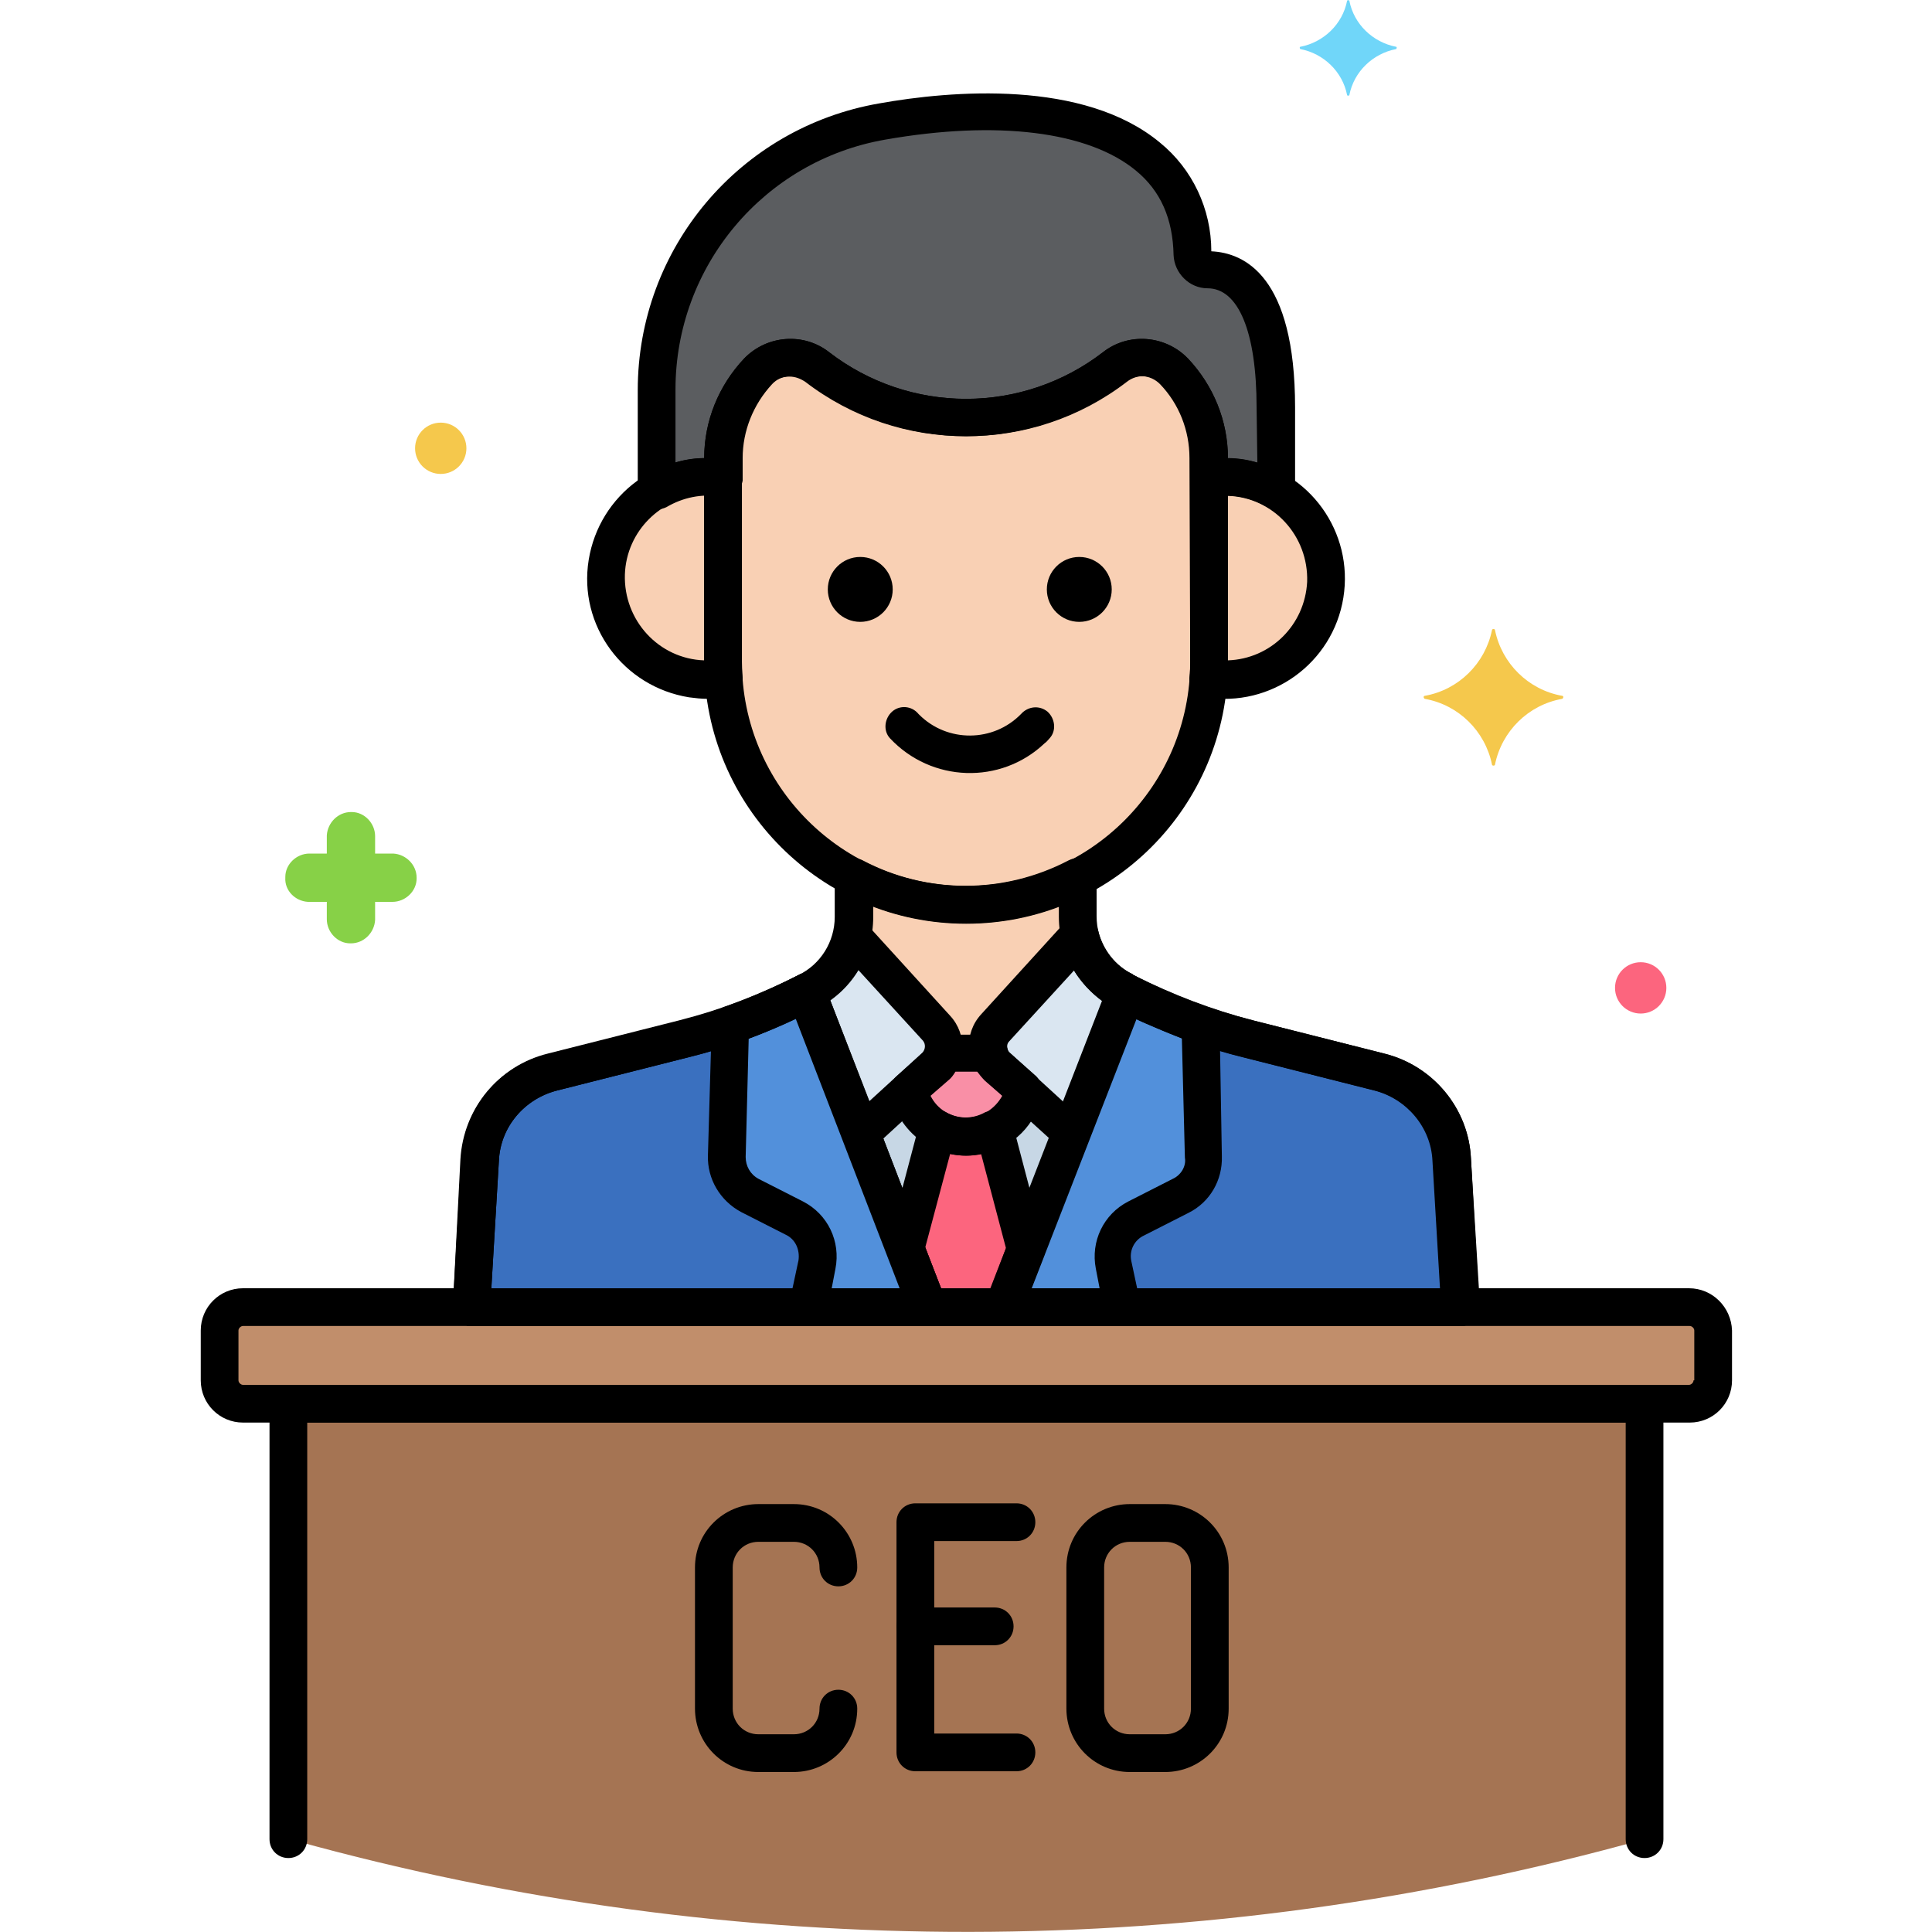
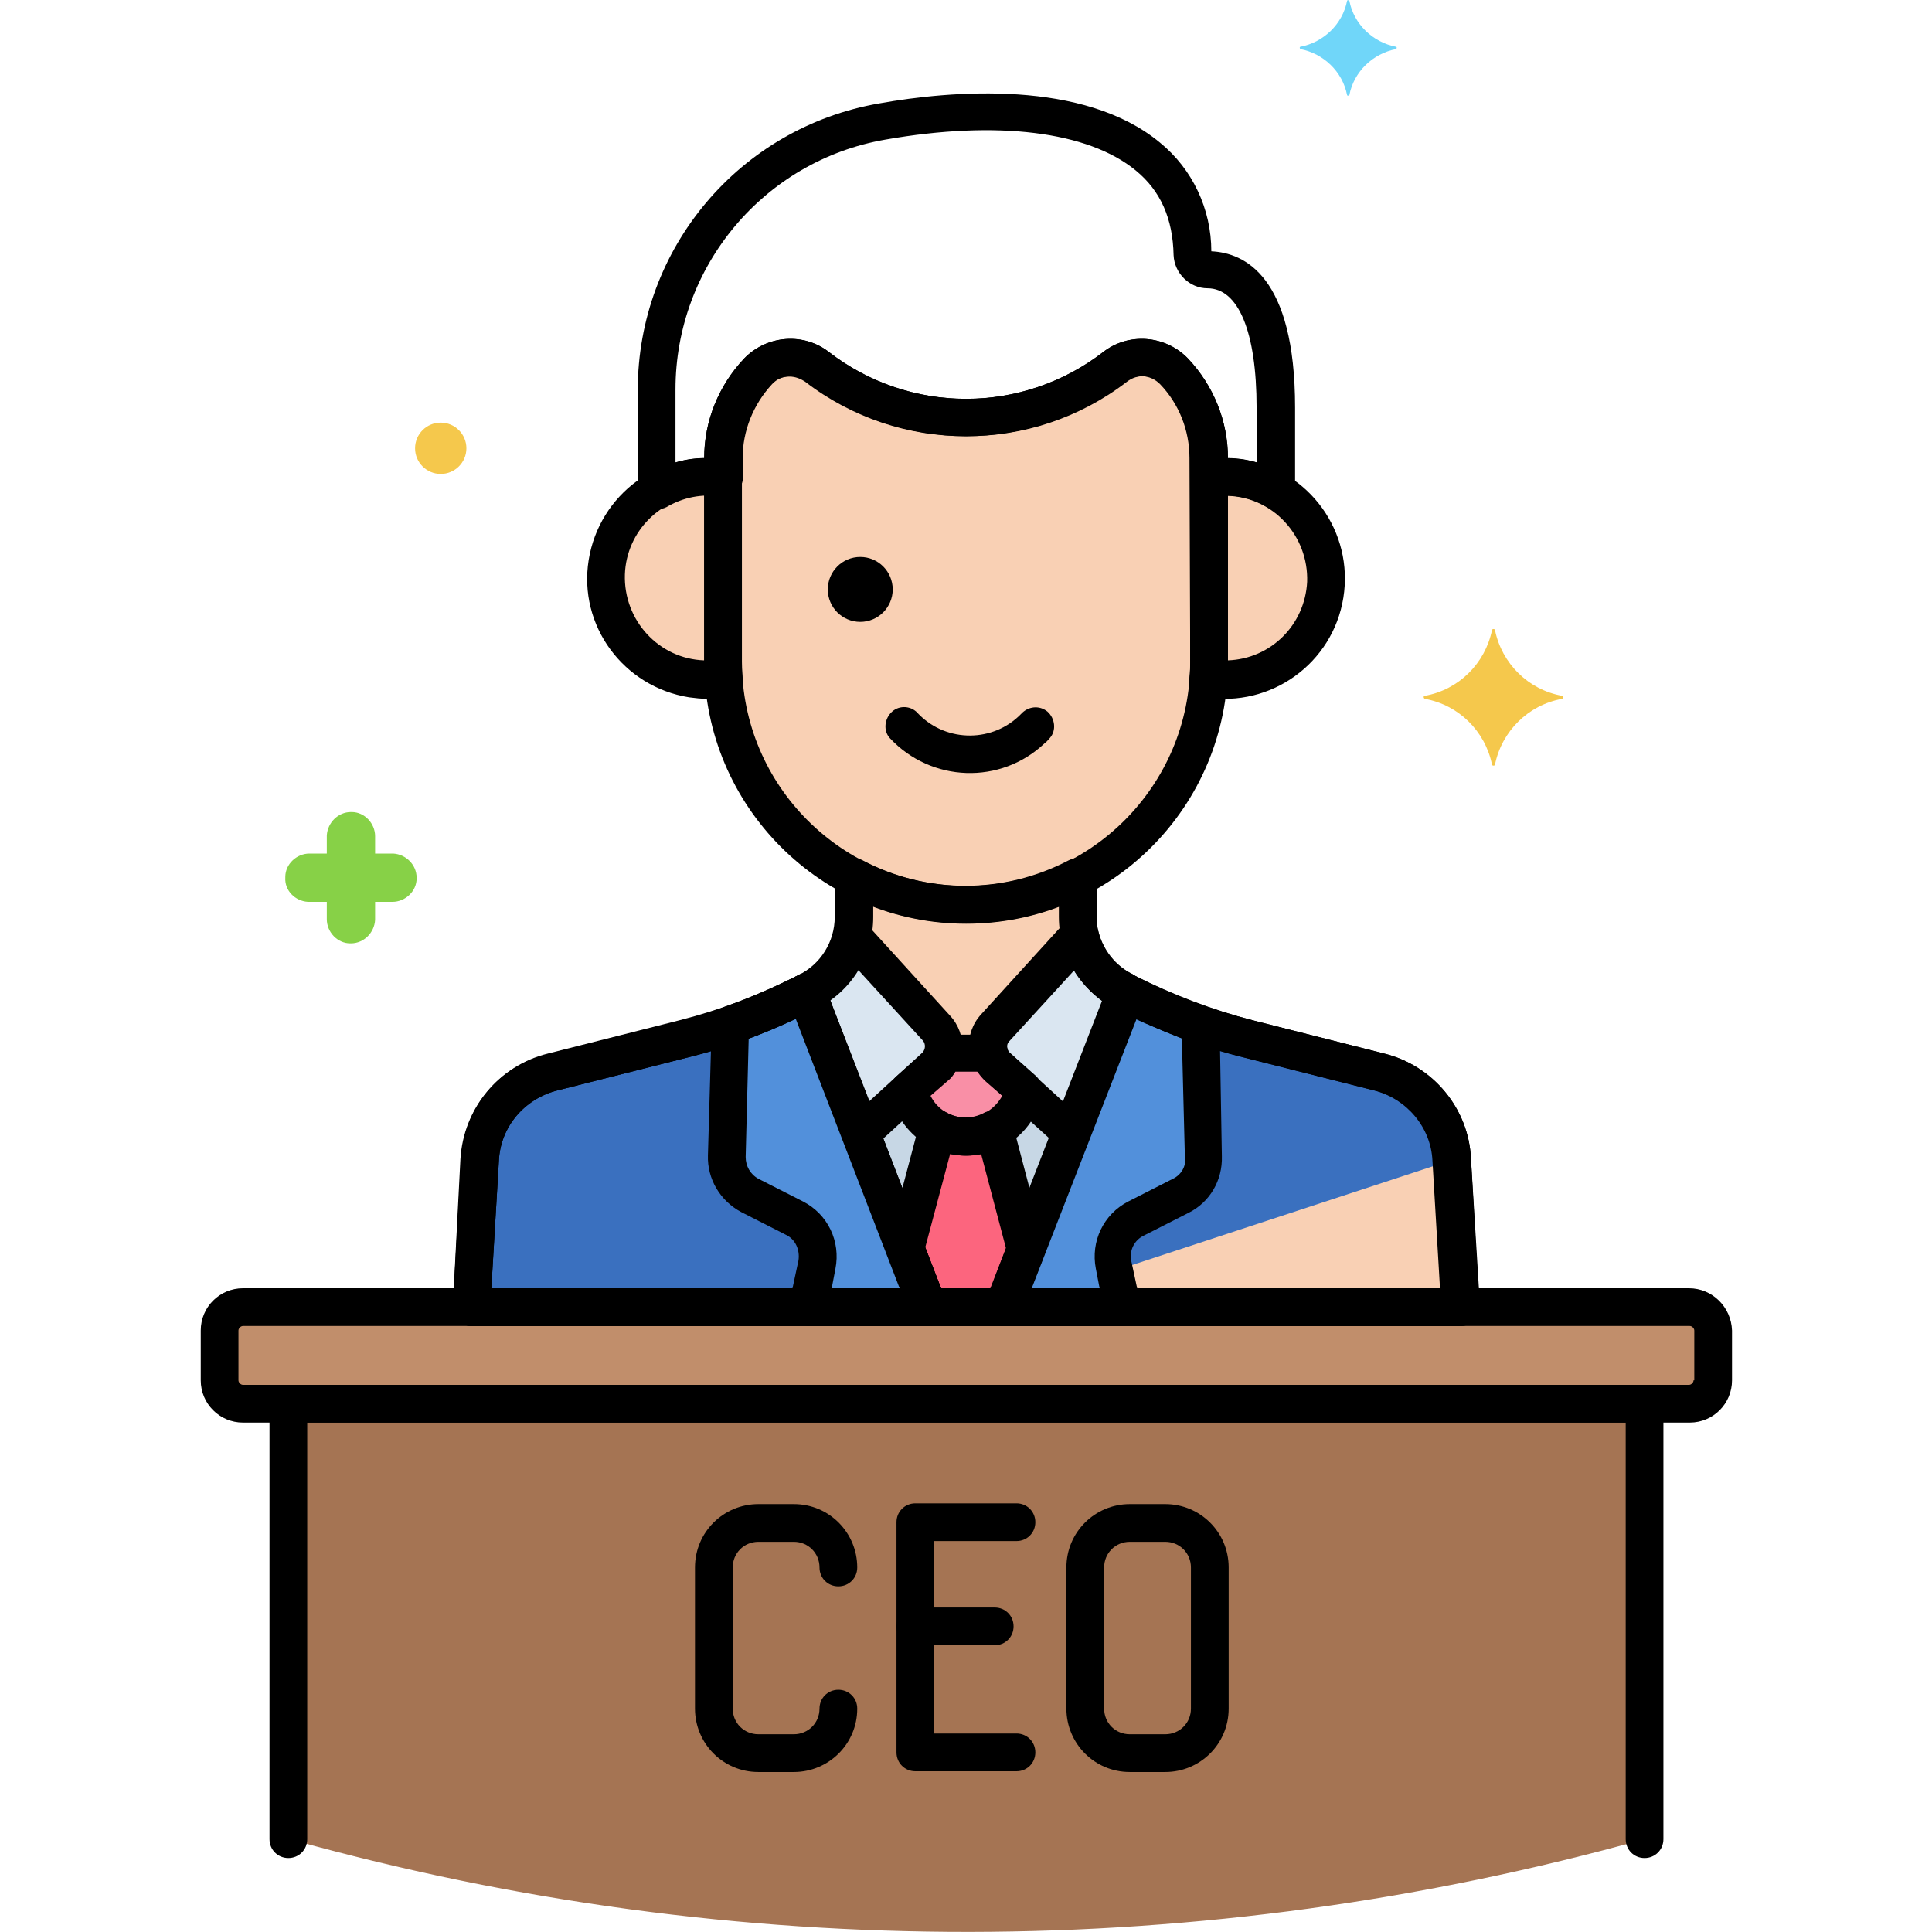
<svg xmlns="http://www.w3.org/2000/svg" width="90" height="90" viewBox="0 0 90 90" fill="none">
  <path d="M67.644 54.035C67.539 52.102 66.168 50.414 64.269 49.957L58.152 48.41C56.148 47.883 54.215 47.145 52.387 46.195C51.051 45.527 50.207 44.191 50.207 42.68V40.852C48.59 41.695 46.797 42.152 45.004 42.152C43.176 42.152 41.383 41.695 39.801 40.852V42.68C39.801 44.156 38.957 45.527 37.621 46.195C35.793 47.145 33.859 47.883 31.855 48.41L25.738 49.957C23.84 50.449 22.469 52.102 22.363 54.035L21.977 60.891H68.066L67.644 54.035Z" fill="#F9D0B4" />
  <path d="M65.038 2.18C63.948 1.969 63.069 1.125 62.858 0.035C62.858 9.31323e-10 62.753 9.31323e-10 62.753 0.035C62.542 1.125 61.663 1.969 60.573 2.18C60.538 2.18 60.538 2.25 60.573 2.285C61.663 2.496 62.542 3.34 62.753 4.43C62.753 4.465 62.858 4.465 62.858 4.43C63.069 3.34 63.948 2.496 65.038 2.285C65.073 2.25 65.073 2.18 65.038 2.18Z" fill="#70D6F9" />
  <path d="M18.318 39.762H17.474V38.953C17.474 38.355 16.982 37.828 16.385 37.828H16.349C15.752 37.828 15.26 38.32 15.224 38.918V39.762H14.416C13.818 39.762 13.291 40.254 13.291 40.852V40.887C13.256 41.484 13.748 41.977 14.345 42.012H15.224V42.82C15.224 43.418 15.717 43.945 16.314 43.945H16.349C16.947 43.945 17.439 43.453 17.474 42.855V42.012H18.283C18.881 42.012 19.408 41.52 19.408 40.922V40.887C19.408 40.289 18.916 39.797 18.318 39.762Z" fill="#87D147" />
-   <path d="M76.43 47.215C77.09 47.215 77.625 46.68 77.625 46.02C77.625 45.359 77.09 44.824 76.43 44.824C75.769 44.824 75.234 45.359 75.234 46.02C75.234 46.68 75.769 47.215 76.43 47.215Z" fill="#FC657E" />
  <path d="M20.531 22.078C21.191 22.078 21.727 21.543 21.727 20.883C21.727 20.223 21.191 19.688 20.531 19.688C19.871 19.688 19.336 20.223 19.336 20.883C19.336 21.543 19.871 22.078 20.531 22.078Z" fill="#F5C84C" />
  <path d="M72.772 32.414C71.189 32.133 69.959 30.902 69.643 29.355C69.643 29.285 69.502 29.285 69.502 29.355C69.186 30.902 67.955 32.133 66.373 32.414C66.303 32.414 66.303 32.52 66.373 32.555C67.955 32.836 69.186 34.066 69.502 35.613C69.502 35.684 69.643 35.684 69.643 35.613C69.959 34.066 71.189 32.836 72.772 32.555C72.842 32.52 72.842 32.414 72.772 32.414Z" fill="#F5C84C" />
  <path d="M46.438 49.676C46.262 49.5 46.121 49.289 46.051 49.043H43.906C43.836 49.289 43.73 49.5 43.52 49.676L40.109 52.805L43.238 60.891H46.754L49.883 52.84L46.438 49.676Z" fill="#C7D7E5" />
  <path d="M54.707 17.297C53.969 16.523 52.773 16.453 51.93 17.121C49.948 18.643 47.52 19.468 45.022 19.468C42.523 19.468 40.095 18.643 38.113 17.121C37.27 16.453 36.074 16.523 35.336 17.297C34.281 18.387 33.719 19.828 33.719 21.34V30.832C33.754 37.055 38.781 42.117 45.039 42.152C51.262 42.117 56.324 37.09 56.359 30.832V21.34C56.324 19.828 55.727 18.387 54.707 17.297Z" fill="#F9D0B4" />
  <path d="M57.023 22.219C56.777 22.219 56.531 22.254 56.285 22.289V30.867C56.285 31.113 56.285 31.359 56.25 31.641C58.816 32.062 61.242 30.305 61.664 27.738C62.086 25.172 60.328 22.746 57.762 22.324C57.551 22.219 57.305 22.219 57.023 22.219ZM33.68 30.832V22.289C31.113 21.867 28.688 23.625 28.266 26.191C27.844 28.758 29.602 31.184 32.168 31.605C32.695 31.676 33.188 31.676 33.715 31.605C33.715 31.359 33.68 31.078 33.68 30.832Z" fill="#F9D0B4" />
-   <path d="M56.285 12.551C55.898 12.551 55.582 12.27 55.582 11.883C55.512 5.59 48.305 4.395 41.133 5.625C35.016 6.68 30.586 11.953 30.586 18.141V22.852C31.535 22.289 32.625 22.078 33.68 22.254V21.34C33.68 19.828 34.242 18.387 35.297 17.297C36.035 16.523 37.23 16.453 38.074 17.121C42.152 20.25 47.812 20.25 51.891 17.121C52.734 16.453 53.93 16.523 54.668 17.297C55.723 18.387 56.285 19.828 56.285 21.34V22.254C57.375 22.078 58.465 22.289 59.414 22.852V18.984C59.449 13.359 57.41 12.551 56.285 12.551Z" fill="#5B5D60" />
-   <path d="M37.586 46.23C35.758 47.18 33.824 47.918 31.855 48.41L25.738 49.957C23.84 50.449 22.469 52.102 22.363 54.035L21.977 60.891H43.246L37.586 46.23ZM67.644 54.035C67.539 52.102 66.168 50.414 64.269 49.957L58.152 48.41C56.184 47.918 54.285 47.18 52.457 46.266L46.762 60.891H68.031L67.644 54.035Z" fill="#3A70BF" />
+   <path d="M37.586 46.23C35.758 47.18 33.824 47.918 31.855 48.41L25.738 49.957C23.84 50.449 22.469 52.102 22.363 54.035L21.977 60.891H43.246L37.586 46.23ZM67.644 54.035C67.539 52.102 66.168 50.414 64.269 49.957L58.152 48.41C56.184 47.918 54.285 47.18 52.457 46.266L46.762 60.891L67.644 54.035Z" fill="#3A70BF" />
  <path d="M11.324 60.891H78.719C79.316 60.891 79.809 61.383 79.809 61.98V64.301C79.809 64.898 79.316 65.391 78.719 65.391H11.324C10.727 65.391 10.234 64.898 10.234 64.301V61.98C10.234 61.383 10.727 60.891 11.324 60.891Z" fill="#C18E6B" />
  <path d="M13.43 65.391V85.676L13.746 85.746C34.312 91.441 56.039 91.406 76.606 85.676V65.391H13.43Z" fill="#A57453" />
  <path d="M55.936 47.742C54.74 47.32 53.58 46.828 52.455 46.266L46.76 60.891H52.315L51.893 58.922C51.717 58.043 52.139 57.164 52.947 56.742L55.022 55.688C55.69 55.336 56.111 54.633 56.111 53.859L55.936 47.742ZM37.69 60.891H43.244L37.584 46.23C36.424 46.828 35.264 47.32 34.068 47.742L33.893 53.859C33.858 54.633 34.279 55.336 34.983 55.688L37.057 56.742C37.865 57.164 38.287 58.043 38.111 58.922L37.69 60.891Z" fill="#5290DB" />
  <path d="M52.387 46.195C51.332 45.668 50.594 44.719 50.312 43.594L46.375 47.918C45.918 48.445 45.953 49.219 46.445 49.711L49.891 52.84L52.457 46.266L52.387 46.195ZM43.633 47.918L39.695 43.594C39.414 44.719 38.676 45.703 37.621 46.195H37.586L40.117 52.77L43.527 49.641C44.055 49.219 44.09 48.41 43.633 47.918Z" fill="#DAE6F1" />
  <path d="M46.445 49.676C46.27 49.5 46.129 49.289 46.059 49.043H43.914C43.844 49.289 43.738 49.5 43.527 49.676L42.297 50.766C42.613 52.242 44.055 53.191 45.531 52.875C46.586 52.664 47.395 51.82 47.641 50.766L46.445 49.676Z" fill="#F98FA6" />
  <path d="M46.336 52.629C45.527 53.086 44.508 53.086 43.664 52.629L42.188 58.219L43.242 60.926H46.758L47.812 58.254L46.336 52.629Z" fill="#FC657E" />
  <path d="M68.522 53.965C68.416 51.645 66.764 49.641 64.479 49.078L58.362 47.531C56.428 47.039 54.565 46.336 52.807 45.422C52.807 45.422 52.772 45.422 52.772 45.387C51.717 44.895 51.084 43.84 51.084 42.68V40.852C51.084 40.359 50.697 39.973 50.205 39.973C50.065 39.973 49.924 40.008 49.783 40.078C46.76 41.66 43.174 41.66 40.186 40.078C39.764 39.867 39.237 40.008 38.99 40.465C38.92 40.605 38.885 40.746 38.885 40.887V42.715C38.885 43.875 38.217 44.93 37.197 45.422C35.44 46.336 33.541 47.074 31.608 47.566L25.491 49.113C23.205 49.676 21.588 51.645 21.448 54L21.096 60.855C21.061 61.348 21.448 61.77 21.94 61.77H68.065C68.557 61.77 68.944 61.383 68.944 60.891V60.855L68.522 53.965ZM22.889 60.012L23.241 54.07C23.311 52.488 24.436 51.188 25.948 50.801L32.065 49.254C34.139 48.727 36.108 47.988 38.006 47.004C39.658 46.195 40.678 44.543 40.678 42.715V42.223C43.455 43.277 46.549 43.277 49.326 42.223V42.715C49.326 44.508 50.346 46.16 51.928 46.969C52.49 47.285 53.088 47.566 53.686 47.812C55.057 48.41 56.463 48.902 57.905 49.254L64.022 50.801C65.534 51.188 66.659 52.523 66.729 54.07L67.08 60.012H22.889Z" fill="black" />
  <path d="M55.34 16.699C54.285 15.61 52.562 15.469 51.367 16.418C49.542 17.82 47.305 18.58 45.004 18.58C42.703 18.58 40.466 17.82 38.641 16.418C37.445 15.469 35.723 15.61 34.668 16.699C33.473 17.965 32.805 19.617 32.805 21.34V30.832C32.805 37.547 38.254 43.031 45.004 43.031C51.754 43.031 57.203 37.582 57.203 30.832V21.34C57.203 19.617 56.535 17.965 55.34 16.699ZM55.445 30.832C55.445 36.598 50.77 41.273 45.004 41.273C39.238 41.273 34.562 36.598 34.562 30.832V21.34C34.562 20.074 35.055 18.844 35.934 17.895C36.145 17.648 36.461 17.543 36.777 17.543C37.059 17.543 37.305 17.648 37.516 17.789C41.91 21.164 48.027 21.164 52.422 17.789C52.914 17.402 53.582 17.438 54.039 17.895C54.918 18.809 55.41 20.039 55.41 21.34L55.445 30.832Z" fill="black" />
  <path d="M57.024 21.34C56.743 21.34 56.462 21.375 56.181 21.41C55.759 21.48 55.442 21.832 55.442 22.289V30.867C55.442 31.078 55.442 31.289 55.407 31.57C55.372 32.027 55.688 32.414 56.145 32.484C59.204 32.977 62.087 30.902 62.579 27.844C63.071 24.785 60.997 21.902 57.938 21.41C57.657 21.375 57.341 21.34 57.024 21.34ZM57.2 30.762V23.098C59.31 23.168 60.962 24.961 60.892 27.105C60.786 29.109 59.204 30.691 57.2 30.762ZM34.56 30.832V22.289C34.56 21.867 34.243 21.48 33.821 21.41C30.763 20.918 27.915 23.027 27.423 26.086C26.931 29.145 29.04 31.992 32.099 32.484C32.38 32.52 32.661 32.555 32.978 32.555C33.294 32.555 33.575 32.52 33.856 32.484C34.313 32.414 34.63 32.027 34.595 31.57C34.56 31.254 34.56 31.043 34.56 30.832ZM32.802 30.762C30.692 30.691 29.04 28.898 29.11 26.754C29.181 24.75 30.798 23.133 32.802 23.062V30.762ZM48.798 33.152C48.411 32.836 47.884 32.906 47.567 33.258C46.267 34.594 44.122 34.594 42.821 33.293L42.786 33.258C42.47 32.871 41.907 32.836 41.556 33.152C41.204 33.469 41.134 34.031 41.45 34.383C43.384 36.457 46.618 36.562 48.657 34.629C48.763 34.559 48.833 34.453 48.903 34.383C49.22 34.031 49.149 33.469 48.798 33.152Z" fill="black" />
-   <path d="M50.277 28.969C51.112 28.969 51.789 28.292 51.789 27.457C51.789 26.622 51.112 25.945 50.277 25.945C49.442 25.945 48.766 26.622 48.766 27.457C48.766 28.292 49.442 28.969 50.277 28.969Z" fill="black" />
  <path d="M40.074 28.969C40.909 28.969 41.586 28.292 41.586 27.457C41.586 26.622 40.909 25.945 40.074 25.945C39.239 25.945 38.562 26.622 38.562 27.457C38.562 28.292 39.239 28.969 40.074 28.969Z" fill="black" />
  <path d="M56.428 11.707C56.428 9.738 55.549 7.875 54.037 6.645C50.487 3.692 44.299 4.219 40.959 4.817C34.455 5.942 29.709 11.566 29.709 18.176V22.852C29.709 23.344 30.096 23.731 30.588 23.731C30.729 23.731 30.905 23.695 31.045 23.625C31.819 23.168 32.697 22.992 33.576 23.133C34.069 23.203 34.49 22.887 34.596 22.395V21.34C34.596 20.074 35.088 18.844 35.967 17.895C36.389 17.438 37.092 17.402 37.584 17.789C41.979 21.164 48.096 21.164 52.49 17.789C52.983 17.402 53.651 17.438 54.108 17.895C54.987 18.809 55.479 20.039 55.479 21.34V22.254C55.479 22.746 55.865 23.133 56.358 23.133H56.498C57.377 22.992 58.291 23.168 59.03 23.625C59.451 23.871 59.979 23.731 60.225 23.309C60.295 23.168 60.33 23.027 60.33 22.852V18.985C60.33 12.867 57.975 11.777 56.428 11.707ZM58.572 21.551C58.115 21.41 57.658 21.34 57.201 21.34C57.201 19.617 56.533 17.965 55.338 16.699C54.283 15.61 52.561 15.469 51.365 16.418C49.541 17.82 47.304 18.58 45.002 18.58C42.701 18.58 40.464 17.82 38.639 16.418C37.444 15.469 35.721 15.61 34.666 16.699C33.471 17.965 32.803 19.617 32.803 21.34C32.346 21.34 31.889 21.41 31.467 21.551V18.141C31.467 12.41 35.58 7.488 41.24 6.504C46.444 5.59 50.697 6.117 52.912 7.945C54.072 8.895 54.635 10.195 54.67 11.883C54.705 12.727 55.408 13.43 56.252 13.43C57.694 13.43 58.537 15.469 58.537 18.985L58.572 21.551ZM44.053 60.574L38.393 45.879C38.217 45.422 37.725 45.211 37.268 45.387C37.233 45.387 37.233 45.422 37.197 45.422C35.44 46.336 33.576 47.039 31.643 47.531L25.526 49.078C23.241 49.641 21.623 51.609 21.483 53.965L21.096 60.856C21.061 61.348 21.448 61.77 21.94 61.77H43.244C43.737 61.77 44.123 61.383 44.123 60.891C44.123 60.785 44.123 60.68 44.053 60.574ZM22.889 60.012L23.241 54.07C23.311 52.488 24.436 51.188 25.948 50.801L32.065 49.254C33.822 48.832 35.51 48.199 37.127 47.426L41.979 60.012H22.889ZM68.522 53.965C68.416 51.645 66.764 49.641 64.479 49.078L58.362 47.531C56.463 47.039 54.635 46.336 52.877 45.457C52.455 45.246 51.928 45.387 51.682 45.809C51.682 45.844 51.647 45.879 51.647 45.914L45.951 60.574C45.776 61.031 45.987 61.523 46.444 61.699C46.549 61.734 46.655 61.77 46.76 61.77H68.03C68.522 61.77 68.909 61.383 68.909 60.891V60.856L68.522 53.965ZM48.061 60.012L52.947 47.461C54.565 48.199 56.217 48.832 57.94 49.254L64.057 50.801C65.569 51.188 66.694 52.523 66.764 54.07L67.115 60.012H48.061Z" fill="black" />
  <path d="M78.68 60.012H11.32C10.23 60.012 9.352 60.891 9.352 61.98V64.301C9.352 65.391 10.23 66.269 11.32 66.269H78.715C79.805 66.269 80.684 65.391 80.684 64.301V61.98C80.648 60.891 79.769 60.012 78.68 60.012ZM78.891 64.301C78.891 64.406 78.785 64.512 78.68 64.512H11.32C11.215 64.512 11.109 64.406 11.109 64.301V61.98C11.109 61.875 11.215 61.77 11.32 61.77H78.715C78.82 61.77 78.926 61.875 78.926 61.98V64.301H78.891Z" fill="black" />
  <path d="M76.574 64.512H13.434C12.941 64.512 12.555 64.898 12.555 65.391V85.676C12.555 86.168 12.941 86.555 13.434 86.555C13.926 86.555 14.312 86.168 14.312 85.676V66.269H75.731V85.676C75.731 86.168 76.117 86.555 76.609 86.555C77.102 86.555 77.488 86.168 77.488 85.676V65.391C77.453 64.898 77.066 64.512 76.574 64.512Z" fill="black" />
  <path d="M39.055 78.715C38.562 78.715 38.176 79.102 38.176 79.594C38.176 80.262 37.648 80.789 36.98 80.789H35.328C34.66 80.789 34.133 80.262 34.133 79.594V73.019C34.133 72.352 34.66 71.824 35.328 71.824H36.98C37.648 71.824 38.176 72.352 38.176 73.019C38.176 73.512 38.562 73.898 39.055 73.898C39.547 73.898 39.934 73.512 39.934 73.019C39.934 71.402 38.633 70.066 36.98 70.066H35.328C33.711 70.066 32.375 71.367 32.375 73.019V79.594C32.375 81.211 33.676 82.547 35.328 82.547H36.98C38.598 82.547 39.934 81.246 39.934 79.594C39.934 79.102 39.547 78.715 39.055 78.715ZM47.352 80.754H43.52V71.789H47.352C47.844 71.789 48.23 71.402 48.23 70.91C48.23 70.418 47.844 70.031 47.352 70.031H42.641C42.148 70.031 41.762 70.418 41.762 70.91V81.633C41.762 82.125 42.148 82.512 42.641 82.512H47.352C47.844 82.512 48.23 82.125 48.23 81.633C48.23 81.141 47.844 80.754 47.352 80.754Z" fill="black" />
  <path d="M46.337 74.883H42.646C42.154 74.883 41.767 75.269 41.767 75.762C41.767 76.254 42.154 76.641 42.646 76.641H46.337C46.83 76.641 47.216 76.254 47.216 75.762C47.216 75.269 46.83 74.883 46.337 74.883ZM54.283 70.066H52.63C51.013 70.066 49.677 71.367 49.677 73.019V79.594C49.677 81.211 50.978 82.547 52.63 82.547H54.283C55.9 82.547 57.236 81.246 57.236 79.594V73.019C57.236 71.367 55.9 70.066 54.283 70.066ZM55.478 79.594C55.478 80.262 54.951 80.789 54.283 80.789H52.63C51.962 80.789 51.435 80.262 51.435 79.594V73.019C51.435 72.352 51.962 71.824 52.63 71.824H54.283C54.951 71.824 55.478 72.352 55.478 73.019V79.594ZM56.814 47.707C56.814 47.355 56.568 47.039 56.216 46.898C55.056 46.512 53.931 46.02 52.841 45.457C52.419 45.246 51.892 45.387 51.646 45.809C51.646 45.844 51.611 45.879 51.611 45.914L45.916 60.574C45.74 61.031 45.951 61.523 46.408 61.699C46.513 61.734 46.619 61.769 46.724 61.769H52.279C52.771 61.769 53.158 61.383 53.158 60.891C53.158 60.82 53.158 60.785 53.123 60.715L52.701 58.746C52.595 58.254 52.841 57.762 53.298 57.551L55.373 56.496C56.357 56.004 56.955 54.984 56.919 53.859L56.814 47.707ZM54.634 54.914L52.56 55.969C51.4 56.566 50.802 57.832 51.048 59.098L51.224 60.012H48.025L52.912 47.461C53.439 47.707 54.177 48.023 55.056 48.375L55.197 53.93C55.267 54.316 55.021 54.738 54.634 54.914ZM44.052 60.574L38.392 45.879C38.216 45.422 37.724 45.211 37.267 45.387C37.232 45.387 37.232 45.422 37.197 45.422C36.072 45.984 34.947 46.477 33.752 46.898C33.4 47.004 33.189 47.355 33.154 47.707L32.978 53.824C32.943 54.914 33.541 55.934 34.525 56.461L36.599 57.516C37.056 57.727 37.267 58.219 37.197 58.711L36.775 60.68C36.669 61.172 36.986 61.629 37.443 61.734C37.513 61.734 37.548 61.769 37.619 61.769H43.244C43.736 61.769 44.123 61.383 44.123 60.891C44.123 60.785 44.123 60.68 44.052 60.574ZM38.744 60.012L38.919 59.098C39.166 57.832 38.568 56.566 37.408 55.969L35.334 54.914C34.947 54.703 34.736 54.316 34.736 53.895L34.877 48.375C35.65 48.094 36.353 47.777 37.056 47.426L41.908 60.012H38.744Z" fill="black" />
  <path d="M52.877 45.457L52.807 45.422C52.807 45.422 52.772 45.422 52.772 45.387C51.963 45 51.366 44.227 51.155 43.348C51.049 42.891 50.557 42.574 50.1 42.68C49.924 42.715 49.784 42.82 49.643 42.926L45.706 47.25C44.897 48.129 44.967 49.465 45.846 50.273L49.291 53.402C49.643 53.719 50.206 53.719 50.522 53.332C50.592 53.262 50.663 53.156 50.698 53.051L53.264 46.477C53.44 46.16 53.264 45.668 52.877 45.457ZM49.538 51.328L47.041 49.043C46.901 48.902 46.866 48.656 47.006 48.516L50.03 45.211C50.381 45.773 50.838 46.266 51.366 46.652L49.538 51.328Z" fill="black" />
  <path d="M44.263 47.32L40.325 42.996C40.009 42.645 39.447 42.609 39.095 42.926C38.954 43.031 38.884 43.207 38.849 43.383C38.638 44.262 38.075 45 37.232 45.422L37.197 45.457C36.81 45.668 36.634 46.125 36.775 46.547L39.306 53.121C39.482 53.578 39.974 53.789 40.431 53.613C40.536 53.578 40.642 53.508 40.712 53.438L44.122 50.309C45.001 49.535 45.072 48.199 44.263 47.32ZM42.962 49.043L40.501 51.293L38.673 46.582C39.2 46.195 39.622 45.738 39.974 45.176L42.997 48.481C43.138 48.656 43.103 48.902 42.962 49.043Z" fill="black" />
  <path d="M48.27 50.133L47.04 49.043C46.969 49.008 46.934 48.938 46.934 48.867C46.829 48.48 46.477 48.199 46.09 48.199H43.946C43.524 48.199 43.172 48.48 43.102 48.867C43.067 48.938 43.032 49.008 42.997 49.043L41.766 50.133C41.52 50.344 41.45 50.66 41.485 50.977C41.907 52.91 43.805 54.176 45.774 53.754C47.18 53.473 48.27 52.383 48.551 50.977C48.587 50.66 48.481 50.344 48.27 50.133ZM45.001 52.066C44.298 52.066 43.665 51.68 43.348 51.047L44.157 50.344C44.297 50.238 44.403 50.098 44.508 49.922H45.528C45.633 50.062 45.739 50.203 45.88 50.344L46.688 51.047C46.337 51.68 45.704 52.066 45.001 52.066Z" fill="black" />
  <path d="M48.656 58.008L47.179 52.383C47.039 51.926 46.582 51.645 46.09 51.75C46.019 51.785 45.949 51.785 45.879 51.82C45.316 52.137 44.648 52.137 44.086 51.82C43.664 51.574 43.136 51.75 42.89 52.172C42.855 52.242 42.82 52.312 42.82 52.383L41.343 57.973C41.308 58.148 41.308 58.324 41.379 58.5L42.433 61.207C42.574 61.559 42.89 61.77 43.242 61.77H46.758C47.109 61.77 47.461 61.559 47.566 61.207L48.621 58.535C48.691 58.359 48.691 58.184 48.656 58.008ZM46.16 60.012H43.84L43.101 58.113L44.261 53.754C44.754 53.859 45.246 53.859 45.703 53.754L46.863 58.148L46.16 60.012Z" fill="black" />
</svg>